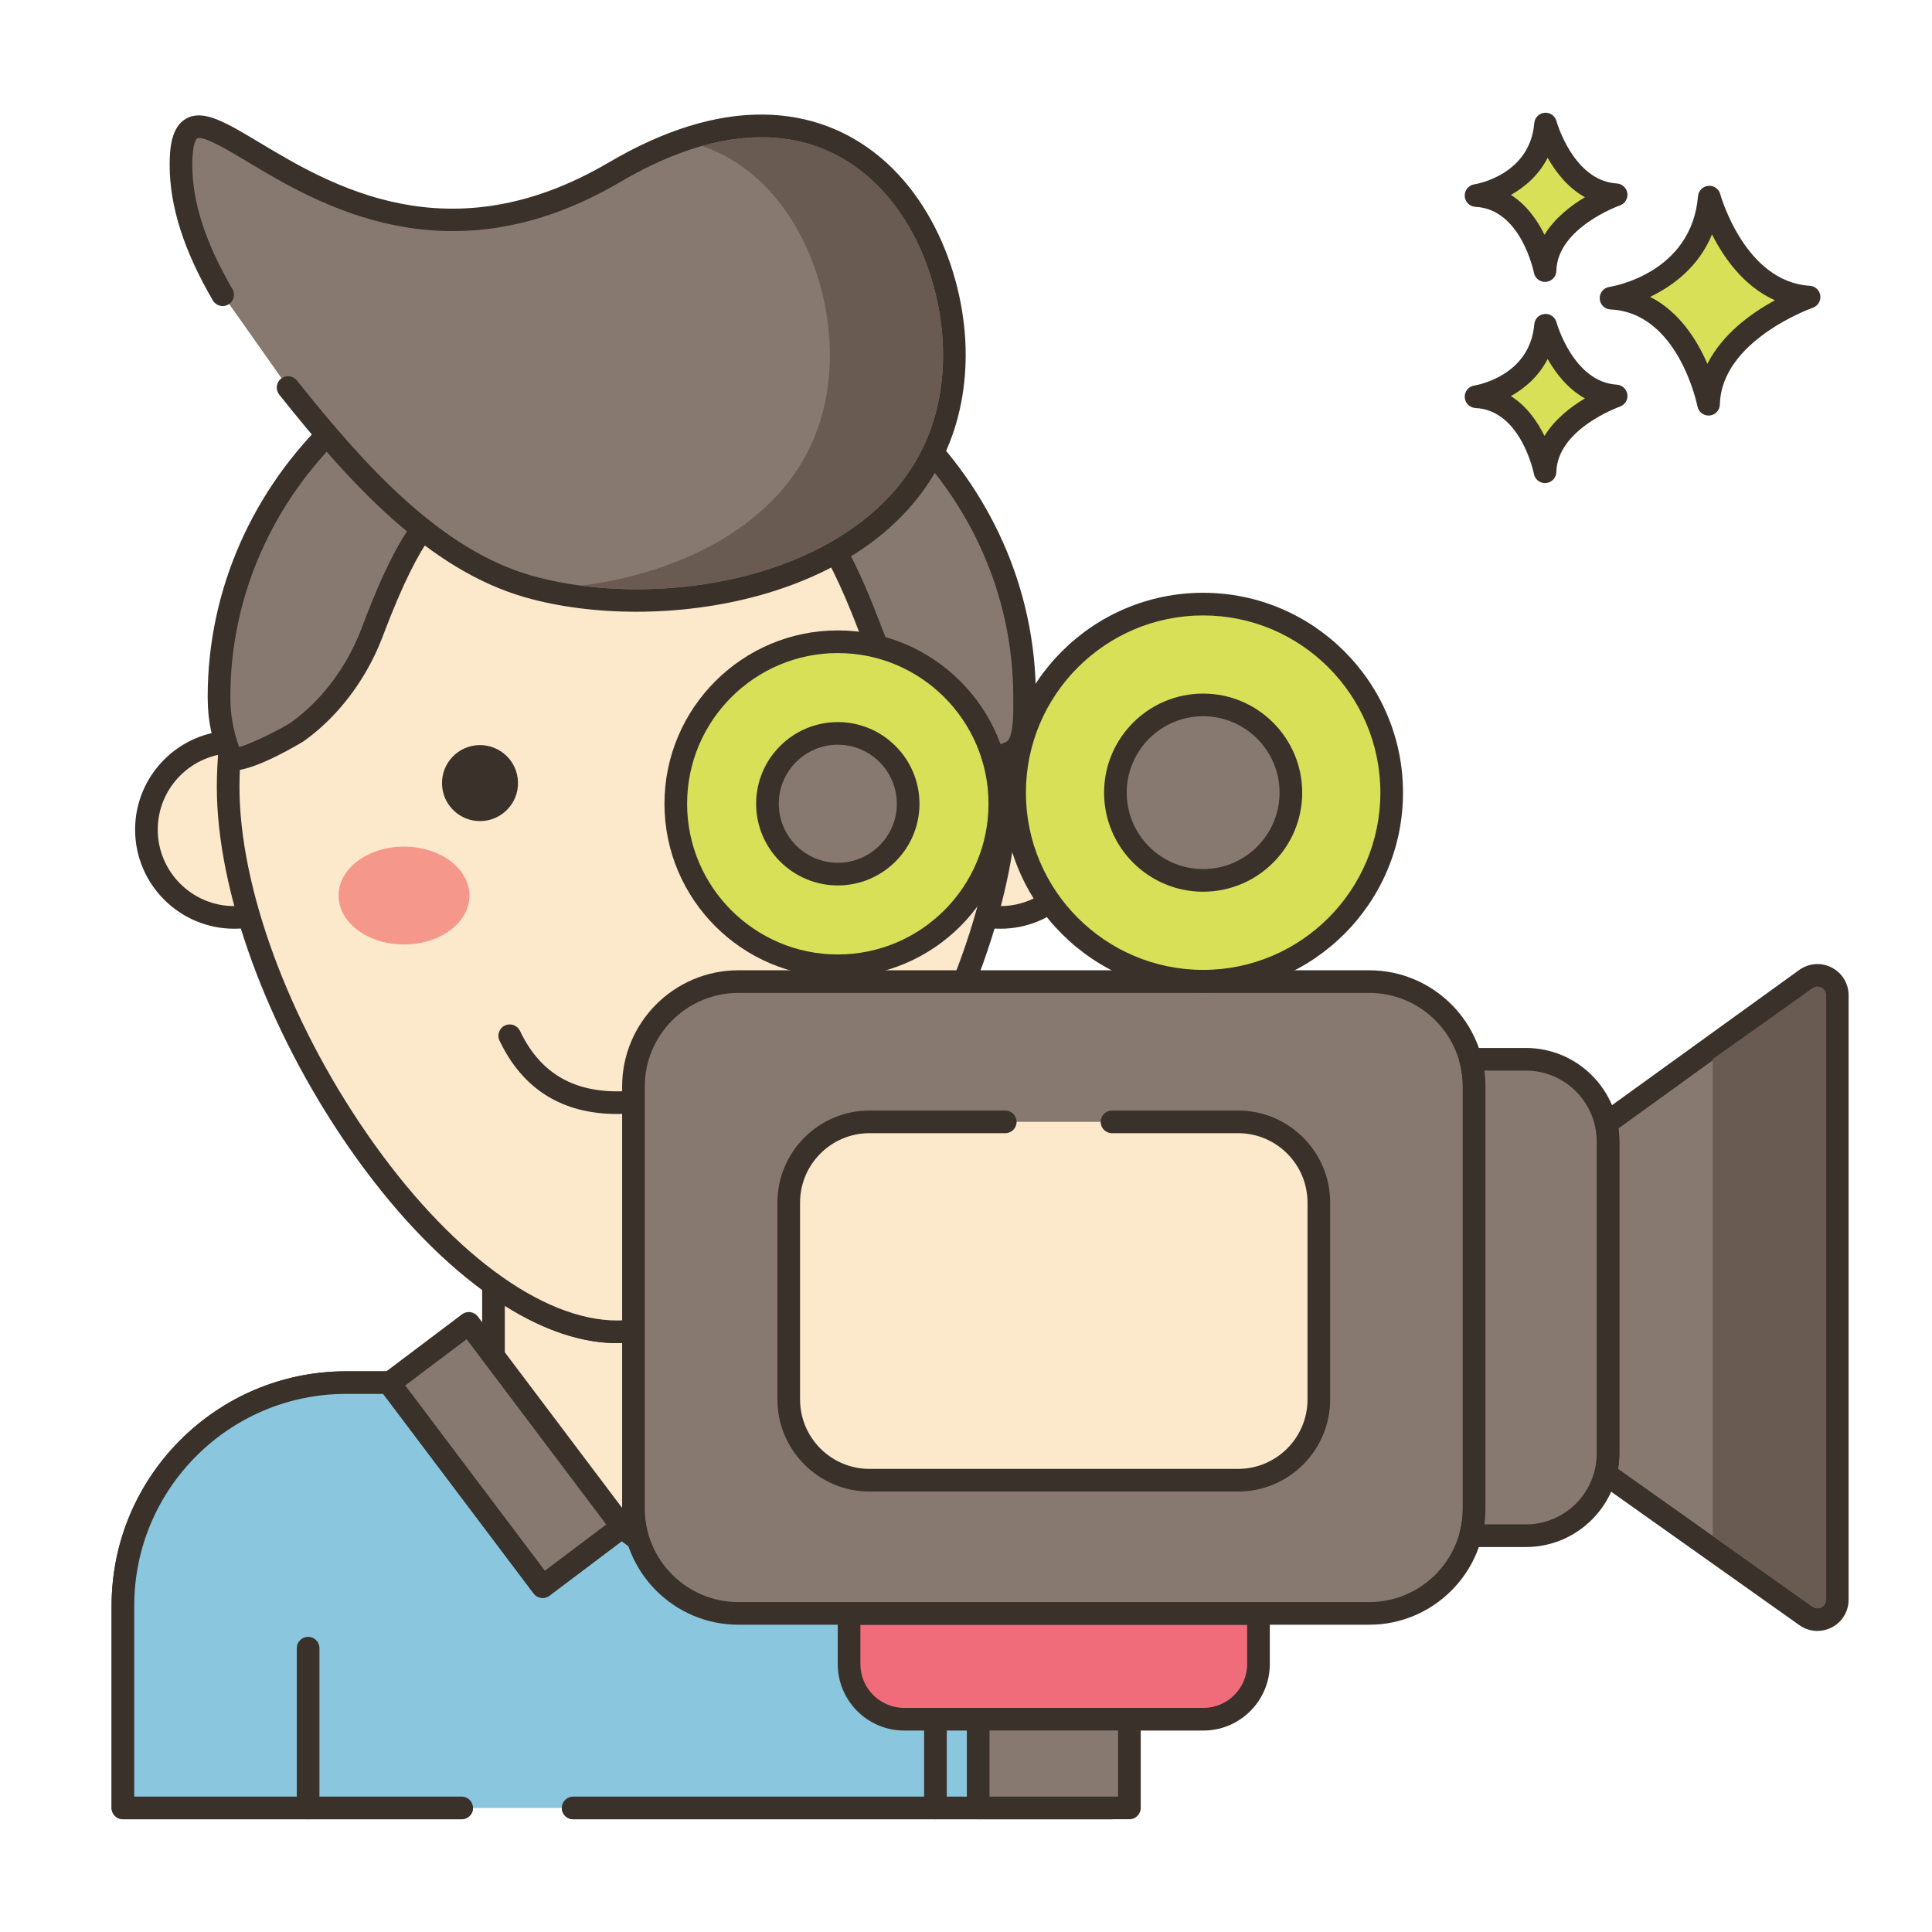
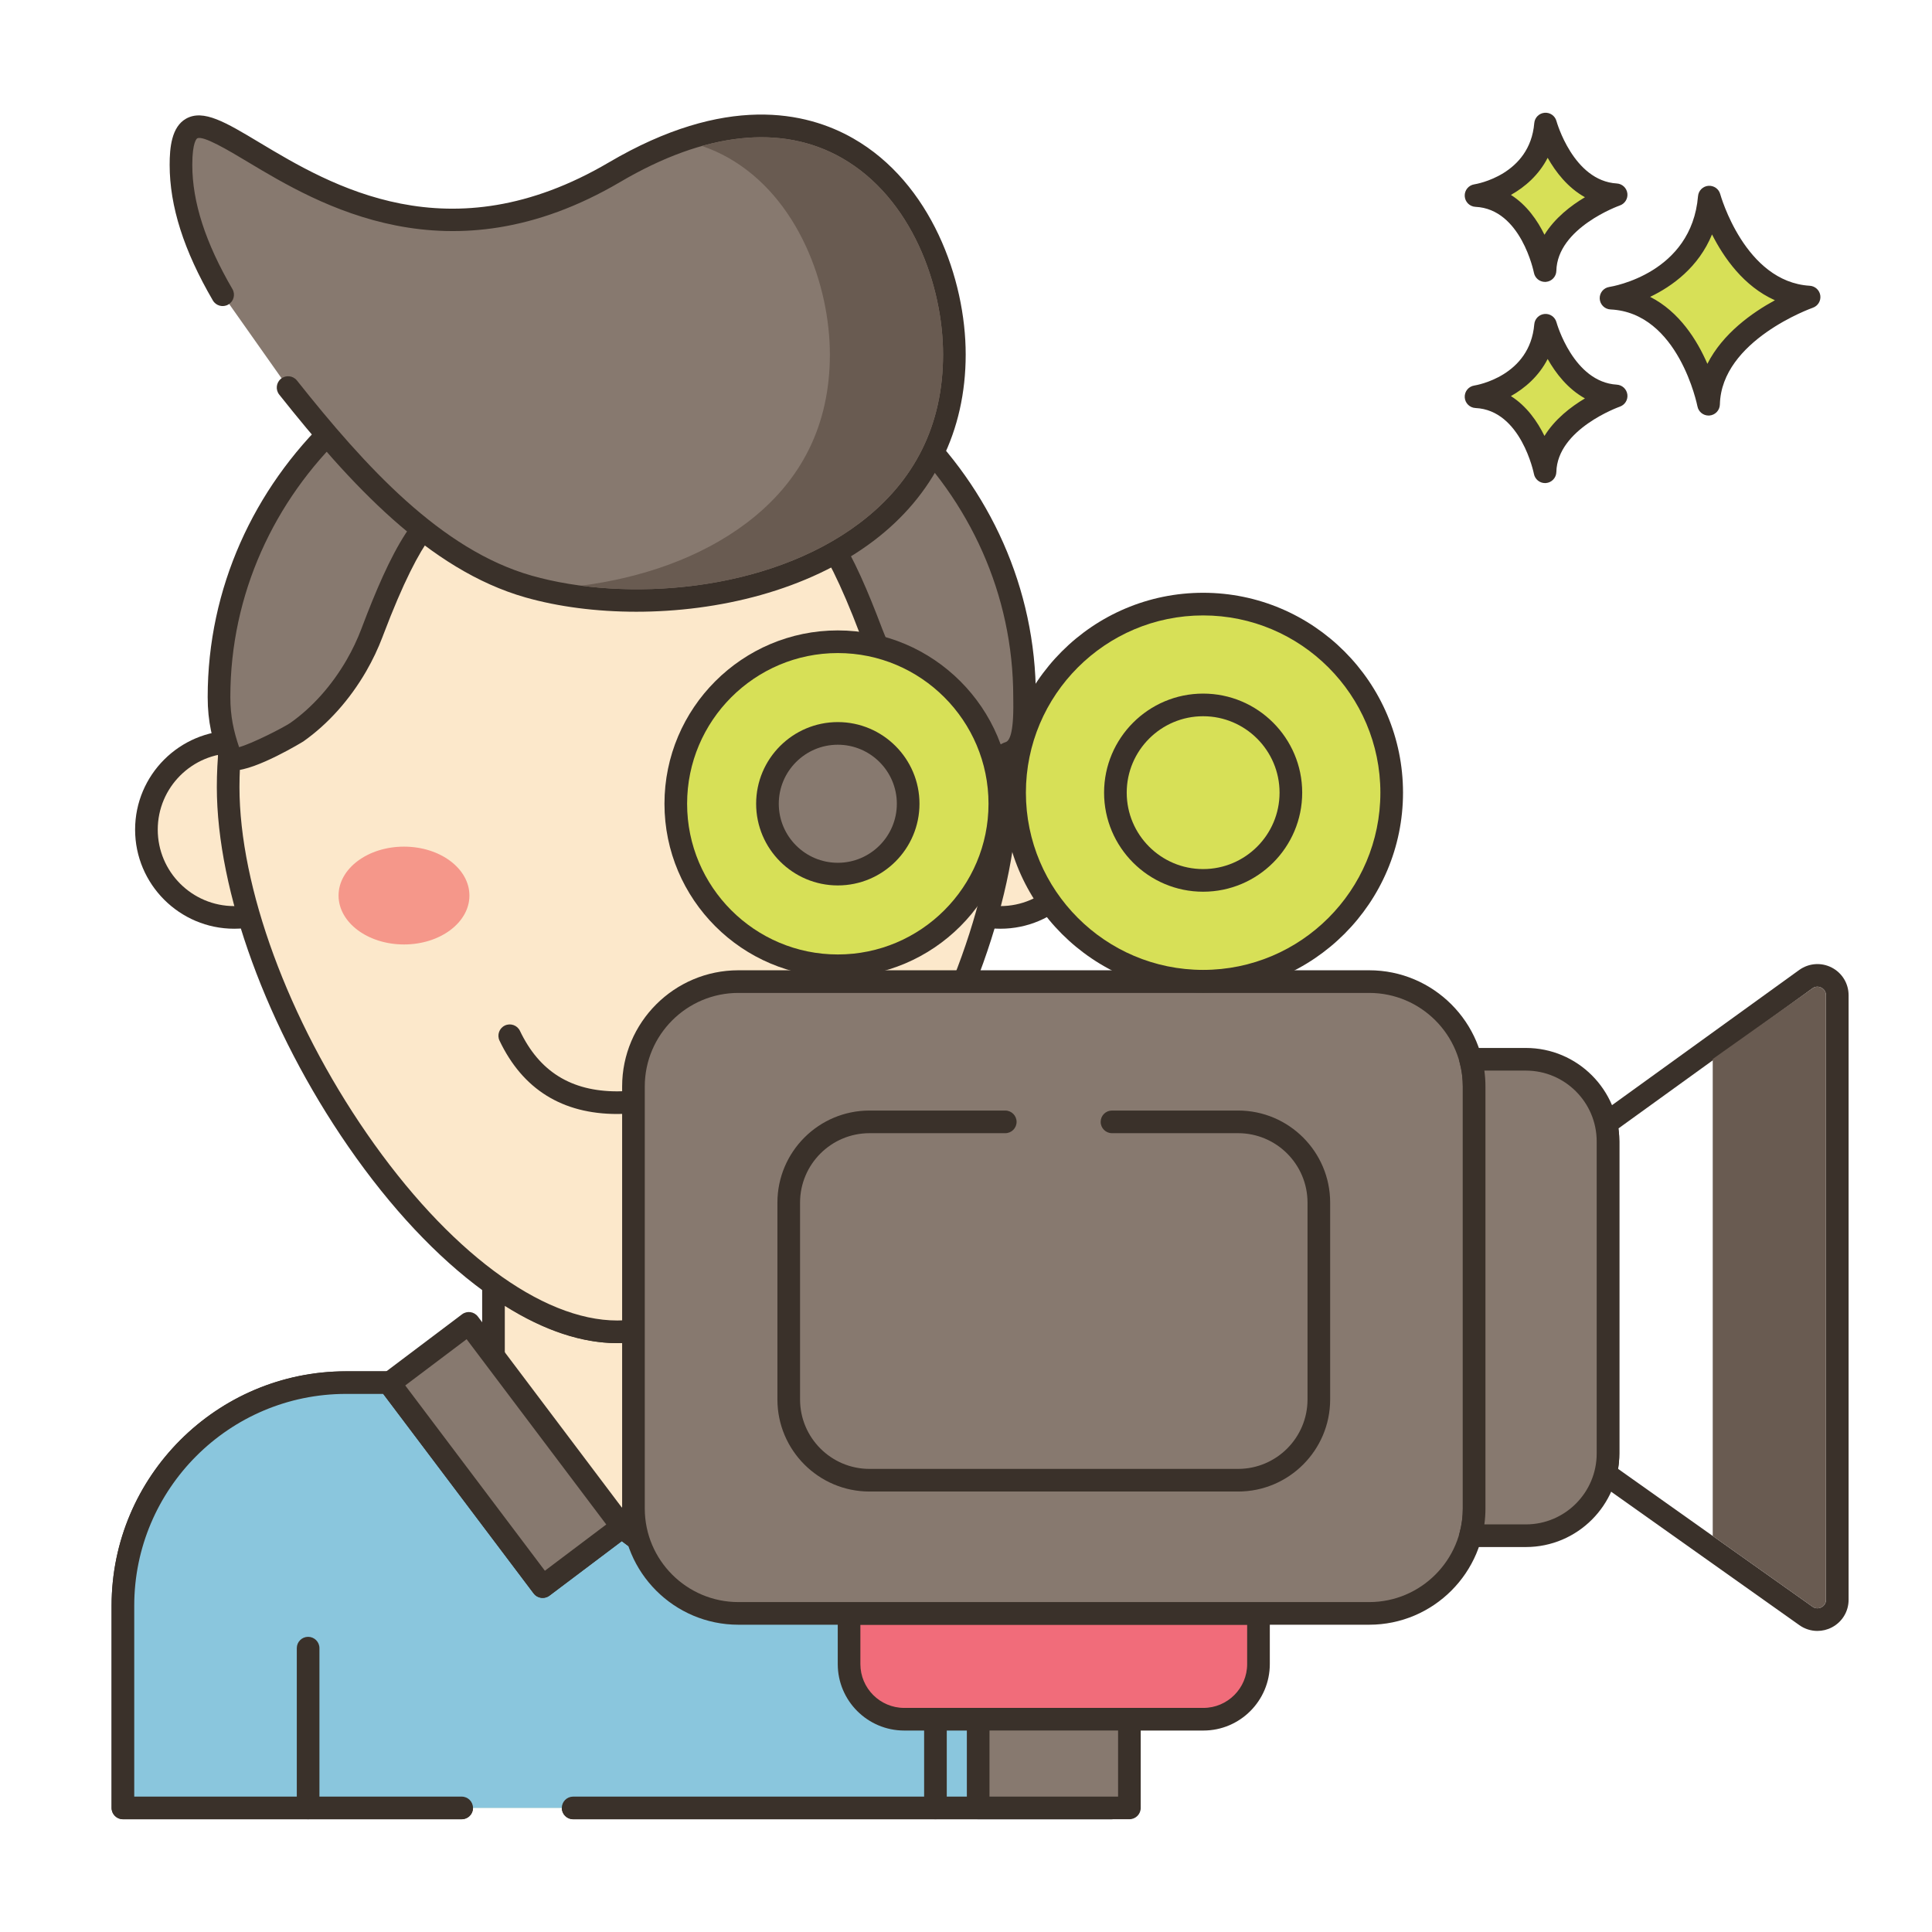
<svg xmlns="http://www.w3.org/2000/svg" version="1.1" id="Layer_2" x="0px" y="0px" viewBox="0 0 256 256" style="enable-background:new 0 0 256 256;" xml:space="preserve" width="512" height="512">
  <style type="text/css">
	.st0{fill:#87796F;}
	.st1{fill:#3A312A;}
	.st2{fill:#FCE8CB;}
	.st3{fill:#D7E057;}
	.st4{fill:#8AC6DD;}
	.st5{fill:#F16C7A;}
	.st6{fill:#DECAAD;}
	.st7{fill:#B9C239;}
	.st8{fill:#695B51;}
	.st9{fill:#8AC6DD;stroke:#3A312A;stroke-width:3;stroke-linecap:round;stroke-linejoin:round;stroke-miterlimit:10;}
	.st10{fill:#6CA8BF;}
	.st11{fill:#D34E5C;}
	.st12{fill-rule:evenodd;clip-rule:evenodd;fill:#FCE8CB;}
	.st13{fill:#F5978A;}
	.st14{fill-rule:evenodd;clip-rule:evenodd;fill:#F16C7A;}
	.st15{fill-rule:evenodd;clip-rule:evenodd;fill:#D7E057;}
</style>
  <g>
    <g>
      <g>
        <path class="st3" d="M226.492,26.116c-0.974,11.564-13.024,13.389-13.024,13.389c10.346,0.487,12.925,14.059,12.925,14.059     c0.221-9.677,13.321-14.202,13.321-14.202C229.9,38.776,226.492,26.116,226.492,26.116z" />
      </g>
    </g>
    <g>
      <g>
        <path class="st1" d="M239.803,37.865c-8.604-0.514-11.831-12.024-11.863-12.141c-0.19-0.702-0.852-1.16-1.583-1.102     c-0.725,0.067-1.298,0.642-1.359,1.367c-0.86,10.215-11.313,11.964-11.754,12.033c-0.763,0.115-1.313,0.79-1.273,1.561     c0.04,0.77,0.657,1.384,1.427,1.421c9.028,0.425,11.499,12.718,11.522,12.842c0.137,0.711,0.759,1.217,1.472,1.217     c0.042,0,0.084-0.001,0.126-0.005c0.764-0.064,1.357-0.693,1.375-1.46c0.195-8.508,12.192-12.777,12.313-12.819     c0.675-0.235,1.092-0.915,0.994-1.623C241.101,38.449,240.517,37.908,239.803,37.865z M226.237,48.211     c-1.356-3.13-3.709-6.907-7.587-8.876c2.931-1.405,6.409-3.914,8.202-8.273c1.551,3.071,4.199,6.88,8.334,8.723     C232.178,41.424,228.264,44.19,226.237,48.211z" />
      </g>
    </g>
    <g>
      <g>
        <path class="st3" d="M204.793,43.097c-0.689,8.179-9.212,9.471-9.212,9.471c7.318,0.344,9.142,9.944,9.142,9.944     c0.156-6.845,9.422-10.045,9.422-10.045C207.203,52.051,204.793,43.097,204.793,43.097z" />
      </g>
    </g>
    <g>
      <g>
        <path class="st1" d="M214.234,50.969c-5.744-0.343-7.955-8.126-7.993-8.263c-0.19-0.703-0.851-1.17-1.582-1.103     c-0.726,0.065-1.299,0.643-1.36,1.368c-0.579,6.871-7.647,8.067-7.942,8.114c-0.763,0.115-1.313,0.79-1.273,1.56     c0.04,0.77,0.657,1.384,1.427,1.421c6.036,0.284,7.724,8.644,7.74,8.726c0.135,0.712,0.759,1.22,1.472,1.22     c0.042,0,0.083-0.001,0.125-0.005c0.765-0.063,1.358-0.694,1.376-1.461c0.13-5.71,8.331-8.634,8.412-8.662     c0.676-0.234,1.094-0.913,0.996-1.622C215.533,51.553,214.949,51.012,214.234,50.969z M204.65,57.764     c-0.924-1.886-2.341-3.947-4.448-5.28c1.856-1.042,3.697-2.63,4.871-4.917c1.057,1.874,2.654,3.955,4.941,5.224     C208.165,53.892,206.026,55.531,204.65,57.764z" />
      </g>
    </g>
    <g>
      <g>
        <path class="st3" d="M204.793,16.439c-0.689,8.179-9.212,9.471-9.212,9.471c7.318,0.344,9.142,9.944,9.142,9.944     c0.156-6.845,9.422-10.045,9.422-10.045C207.203,25.393,204.793,16.439,204.793,16.439z" />
      </g>
    </g>
    <g>
      <g>
        <path class="st1" d="M214.234,24.311c-5.766-0.345-7.973-8.185-7.994-8.265c-0.19-0.702-0.851-1.169-1.582-1.102     c-0.726,0.065-1.299,0.643-1.36,1.368c-0.579,6.871-7.647,8.067-7.942,8.114c-0.763,0.115-1.313,0.79-1.273,1.561     c0.04,0.77,0.657,1.384,1.428,1.421c6.035,0.284,7.724,8.644,7.739,8.726c0.135,0.713,0.759,1.22,1.473,1.22     c0.041,0,0.083-0.002,0.125-0.005c0.765-0.064,1.358-0.694,1.376-1.461c0.13-5.709,8.331-8.634,8.412-8.662     c0.676-0.234,1.094-0.913,0.996-1.622C215.533,24.896,214.949,24.354,214.234,24.311z M204.65,31.106     c-0.924-1.885-2.34-3.947-4.447-5.28c1.856-1.041,3.697-2.63,4.871-4.916c1.057,1.874,2.654,3.954,4.941,5.224     C208.165,27.235,206.026,28.874,204.65,31.106z" />
      </g>
    </g>
    <g>
      <g>
        <path class="st2" d="M117.738,183.21h-19.53v-12.693c-5.402,3.745-10.991,5.954-16.415,5.954c-5.203,0-10.693-2.232-16.073-6.021     h-0.331v12.759H45.847c-16.327,0-29.56,13.234-29.56,29.56v26.788h131.012V212.77C147.299,196.443,134.065,183.21,117.738,183.21     z" />
      </g>
    </g>
    <g>
      <g>
        <path class="st1" d="M117.738,181.709h-18.03v-11.192c0-0.558-0.31-1.07-0.804-1.329c-0.494-0.258-1.092-0.222-1.55,0.096     c-5.443,3.774-10.678,5.687-15.561,5.687c-4.678,0-9.794-1.934-15.209-5.747c-0.253-0.178-0.555-0.273-0.864-0.273h-0.331     c-0.829,0-1.5,0.671-1.5,1.5v11.259H45.847c-17.127,0-31.061,13.934-31.061,31.06v26.788c0,0.829,0.671,1.5,1.5,1.5h44.89     c0.829,0,1.5-0.671,1.5-1.5c0-0.829-0.671-1.5-1.5-1.5h-43.39V212.77c0-15.473,12.588-28.06,28.061-28.06h19.542     c0.829,0,1.5-0.671,1.5-1.5v-10.176c5.2,3.278,10.205,4.938,14.904,4.938c4.777,0,9.784-1.576,14.916-4.69v9.929     c0,0.829,0.671,1.5,1.5,1.5h19.53c15.473,0,28.06,12.588,28.06,28.06v25.288H75.944c-0.829,0-1.5,0.671-1.5,1.5     c0,0.829,0.671,1.5,1.5,1.5h71.355c0.829,0,1.5-0.671,1.5-1.5V212.77C148.799,195.643,134.865,181.709,117.738,181.709z" />
      </g>
    </g>
    <g>
      <g>
        <path class="st4" d="M117.739,183.201h-4.673l0.121,0.088l-20.315,26.943l-10.483-7.898l-10.483,7.898l-20.314-26.943     l0.121-0.088h-5.866c-16.327,0-29.561,13.234-29.561,29.561v26.799h131.012v-26.799     C147.299,196.435,134.065,183.201,117.739,183.201z" />
      </g>
    </g>
    <g>
      <g>
        <path class="st1" d="M117.739,181.701h-4.673c-0.65,0-1.226,0.418-1.427,1.036c-0.019,0.058-0.034,0.116-0.045,0.174     l-19.016,25.221l-9.286-6.996c-0.535-0.402-1.271-0.402-1.806,0l-9.286,6.996l-19.016-25.221     c-0.011-0.058-0.026-0.116-0.045-0.174c-0.201-0.618-0.777-1.036-1.427-1.036h-5.866c-17.126,0-31.06,13.934-31.06,31.06v26.799     c0,0.829,0.671,1.5,1.5,1.5h44.889c0.829,0,1.5-0.671,1.5-1.5c0-0.829-0.671-1.5-1.5-1.5H17.787v-25.299     c0-15.473,12.588-28.06,28.06-28.06h4.93l19.931,26.434c0.5,0.662,1.439,0.793,2.101,0.295l9.581-7.219l9.581,7.219     c0.661,0.498,1.602,0.366,2.101-0.295l19.931-26.434h3.737c15.473,0,28.061,12.588,28.061,28.06v25.299H75.943     c-0.829,0-1.5,0.671-1.5,1.5c0,0.829,0.671,1.5,1.5,1.5h71.356c0.829,0,1.5-0.671,1.5-1.5v-26.799     C148.799,195.634,134.866,181.701,117.739,181.701z" />
      </g>
    </g>
    <g>
      <g>
        <ellipse transform="matrix(0.383 -0.924 0.924 0.383 -82.405 96.533)" class="st12" cx="31.034" cy="109.931" rx="11.631" ry="11.631" />
      </g>
    </g>
    <g>
      <g>
        <path class="st1" d="M31.034,96.799c-7.241,0-13.132,5.891-13.132,13.131c0,7.241,5.891,13.131,13.132,13.131     c7.241,0,13.131-5.891,13.131-13.131C44.165,102.69,38.274,96.799,31.034,96.799z M31.034,120.062     c-5.587,0-10.132-4.545-10.132-10.131c0-5.586,4.545-10.131,10.132-10.131c5.586,0,10.131,4.545,10.131,10.131     C41.165,115.517,36.62,120.062,31.034,120.062z" />
      </g>
    </g>
    <g>
      <g>
        <ellipse transform="matrix(0.099 -0.995 0.995 0.099 10.098 231.009)" class="st12" cx="132.555" cy="109.931" rx="11.631" ry="11.631" />
      </g>
    </g>
    <g>
      <g>
        <path class="st1" d="M132.556,96.799c-7.241,0-13.132,5.891-13.132,13.131c0,7.241,5.891,13.131,13.132,13.131     c7.241,0,13.131-5.891,13.131-13.131C145.687,102.69,139.796,96.799,132.556,96.799z M132.556,120.062     c-5.587,0-10.132-4.545-10.132-10.131c0-5.586,4.545-10.131,10.132-10.131c5.586,0,10.131,4.545,10.131,10.131     C142.687,115.517,138.142,120.062,132.556,120.062z" />
      </g>
    </g>
    <g>
      <g>
        <path class="st2" d="M81.794,52.721c-28.477,0-51.563,23.086-51.563,51.563c0,28.477,28.524,72.188,51.563,72.188     c24.137,0,51.563-43.711,51.563-72.188C133.358,75.807,110.272,52.721,81.794,52.721z" />
      </g>
    </g>
    <g>
      <g>
        <path class="st1" d="M81.794,51.221c-29.259,0-53.063,23.804-53.063,53.063c0,13.838,6.67,32.087,17.408,47.626     c11.277,16.319,24.606,26.062,35.656,26.062c11.633,0,24.781-9.502,36.072-26.07c10.48-15.377,16.991-33.623,16.991-47.618     C134.858,75.025,111.054,51.221,81.794,51.221z M115.388,150.213c-10.566,15.504-23.125,24.76-33.593,24.76     c-10.064,0-22.471-9.259-33.188-24.768c-10.41-15.064-16.876-32.66-16.876-45.92c0-27.605,22.458-50.063,50.063-50.063     c27.605,0,50.064,22.458,50.064,50.063C131.858,117.708,125.547,135.307,115.388,150.213z" />
      </g>
    </g>
    <g>
      <g>
-         <ellipse transform="matrix(0.993 -0.122 0.122 0.993 -12.194 8.547)" class="st1" cx="63.59" cy="103.702" rx="5.033" ry="5.033" />
-       </g>
+         </g>
    </g>
    <g>
      <g>
        <path class="st1" d="M99.999,98.67c-2.78,0-5.033,2.254-5.033,5.033c0,2.78,2.253,5.033,5.033,5.033     c2.78,0,5.033-2.253,5.033-5.033C105.032,100.923,102.779,98.67,99.999,98.67z" />
      </g>
    </g>
    <g>
      <g>
        <path class="st13" d="M53.531,112.184c-4.788,0-8.67,2.902-8.67,6.481c0,3.579,3.882,6.481,8.67,6.481     c4.788,0,8.67-2.902,8.67-6.481C62.201,115.086,58.319,112.184,53.531,112.184z" />
      </g>
    </g>
    <g>
      <g>
-         <path class="st13" d="M110.058,112.184c-4.788,0-8.67,2.902-8.67,6.481c0,3.579,3.882,6.481,8.67,6.481     c4.788,0,8.669-2.902,8.669-6.481C118.727,115.086,114.846,112.184,110.058,112.184z" />
-       </g>
+         </g>
    </g>
    <g>
      <g>
        <path class="st0" d="M135.759,92.366c0-28.18-23.895-51.025-53.37-51.025c-29.475,0-53.37,22.845-53.37,51.026     c0,2.982,0.539,5.205,1.542,7.981c0.473,1.309,8.115-2.871,8.766-3.329c3.254-2.291,5.913-5.396,7.901-8.829     c0.822-1.427,1.507-2.88,2.059-4.333c1.759-4.635,6.539-17.533,11.392-16.521c6.508,1.357,13.885,2.123,21.71,2.123     c7.825,0,15.202-0.767,21.71-2.123c4.853-1.012,9.633,11.886,11.392,16.521c0.551,1.453,1.237,2.905,2.059,4.333     c3.283,5.679,8.829,11.085,15.575,12.069c0.017-0.326,0.428-0.437,0.735-0.549C136.069,98.908,135.759,94.136,135.759,92.366z" />
      </g>
    </g>
    <g>
      <g>
        <path class="st1" d="M137.265,92.941l-0.006-0.575c0-28.962-24.614-52.525-54.87-52.525c-30.255,0-54.87,23.563-54.87,52.526     c0.001,3.31,0.625,5.703,1.632,8.491c0.195,0.542,0.635,0.956,1.206,1.135c0.193,0.061,0.417,0.089,0.666,0.089     c2.888,0,9.106-3.792,9.169-3.836c3.256-2.294,6.139-5.511,8.337-9.308c0.846-1.47,1.573-3,2.161-4.549l0.11-0.291     c5.284-13.944,8.276-15.562,9.573-15.294c6.859,1.43,14.266,2.155,22.017,2.155c7.75,0,15.157-0.725,22.017-2.155     c1.313-0.268,4.289,1.351,9.574,15.295l0.11,0.29c0.587,1.548,1.314,3.079,2.163,4.552c4.101,7.093,10.328,11.879,16.657,12.802     c0.417,0.06,0.841-0.057,1.168-0.324c0.103-0.085,0.194-0.183,0.27-0.289c0.014-0.005,0.025-0.008,0.026-0.009     C137.369,100.032,137.302,95.419,137.265,92.941z M133.275,98.327c-0.149,0.053-0.416,0.146-0.692,0.315     c-5.171-1.059-10.257-5.19-13.732-11.2c-0.767-1.333-1.425-2.719-1.956-4.118l-0.109-0.289     c-3.453-9.11-7.701-18.274-12.991-17.168c-6.658,1.388-13.86,2.092-21.404,2.092c-7.545,0-14.747-0.704-21.404-2.092     c-5.301-1.112-9.539,8.059-12.991,17.167l-0.11,0.289c-0.531,1.4-1.189,2.785-1.955,4.114c-1.98,3.42-4.562,6.31-7.461,8.352     c-0.896,0.607-5.024,2.729-6.789,3.213c-0.723-2.139-1.16-4.09-1.16-6.636c0-27.309,23.269-49.526,51.87-49.526     c28.601,0,51.87,22.217,51.87,49.525l0.006,0.62C134.329,97.297,133.718,98.167,133.275,98.327z" />
      </g>
    </g>
    <g>
      <g>
        <rect x="60.424" y="175.92" transform="matrix(0.799 -0.602 0.602 0.799 -102.537 79.161)" class="st0" width="13.182" height="33.743" />
      </g>
    </g>
    <g>
      <g>
        <path class="st1" d="M83.63,201.396l-20.309-26.947c-0.499-0.662-1.439-0.794-2.101-0.295l-10.527,7.934     c-0.662,0.498-0.793,1.439-0.295,2.101l20.308,26.947c0.295,0.391,0.744,0.597,1.199,0.597c0.314,0,0.631-0.098,0.902-0.302     l10.527-7.934c0.318-0.239,0.527-0.595,0.583-0.989C83.973,202.113,83.87,201.713,83.63,201.396z M72.2,208.131L53.698,183.58     l8.131-6.128l18.503,24.551L72.2,208.131z" />
      </g>
    </g>
    <g>
      <g>
        <rect x="80.893" y="186.201" transform="matrix(0.602 -0.799 0.799 0.602 -115.04 154.834)" class="st0" width="33.743" height="13.182" />
      </g>
    </g>
    <g>
      <g>
        <path class="st1" d="M114.667,183.077c-0.055-0.394-0.265-0.75-0.582-0.989l-10.527-7.934c-0.661-0.499-1.603-0.367-2.101,0.295     l-20.308,26.947c-0.498,0.662-0.367,1.602,0.295,2.101l10.527,7.934c0.271,0.204,0.587,0.302,0.902,0.302     c0.454,0,0.904-0.206,1.199-0.597l20.309-26.947C114.62,183.87,114.723,183.47,114.667,183.077z M92.579,208.131l-8.131-6.128     l18.502-24.551l8.132,6.128L92.579,208.131z" />
      </g>
    </g>
    <g>
      <g>
        <path class="st1" d="M40.827,216.888c-0.829,0-1.5,0.671-1.5,1.5v21.172c0,0.829,0.671,1.5,1.5,1.5c0.829,0,1.5-0.671,1.5-1.5     v-21.172C42.327,217.56,41.655,216.888,40.827,216.888z" />
      </g>
    </g>
    <g>
      <g>
        <path class="st1" d="M123.952,216.888c-0.829,0-1.5,0.671-1.5,1.5v21.172c0,0.829,0.671,1.5,1.5,1.5c0.829,0,1.5-0.671,1.5-1.5     v-21.172C125.452,217.56,124.781,216.888,123.952,216.888z" />
      </g>
    </g>
    <g>
      <g>
        <path class="st0" d="M81.425,22.821C45.077,44.204,23.98,3.098,23.98,21.845c0,5.925,2.387,11.835,5.521,17.212l8.675,12.297     c8.753,11.021,19.223,22.772,31.868,26.367c20.368,5.791,56.418-1.433,56.418-30.749C126.461,28.226,110.75,5.569,81.425,22.821z     " />
      </g>
    </g>
    <g>
      <g>
        <path class="st1" d="M113.059,18.342c-6.24-3.569-16.927-5.913-32.394,3.185c-21.141,12.438-36.887,2.996-46.295-2.646     c-4.471-2.682-7.423-4.452-9.719-3.154c-1.924,1.09-2.171,3.841-2.171,6.117c0,5.48,1.872,11.357,5.725,17.968     c0.418,0.715,1.335,0.958,2.051,0.54c0.716-0.417,0.958-1.335,0.541-2.051c-3.578-6.139-5.317-11.522-5.317-16.457     c0-3.103,0.623-3.492,0.649-3.507c0.767-0.437,4.196,1.616,6.697,3.116c9.323,5.592,26.679,16.002,49.359,2.66     c11.261-6.625,21.421-7.721,29.383-3.167c9.251,5.291,13.392,16.884,13.393,26.026c0,9.279-3.717,16.792-11.047,22.329     c-12.208,9.222-31.104,10.492-43.461,6.977c-11.998-3.411-22.039-14.443-31.104-25.857c-0.515-0.648-1.459-0.756-2.108-0.242     c-0.648,0.515-0.757,1.459-0.242,2.107c9.376,11.806,19.819,23.233,32.633,26.877c4.306,1.224,9.365,1.896,14.681,1.896     c10.819,0,22.697-2.785,31.408-9.365c8.007-6.048,12.239-14.597,12.239-24.723C127.961,36.964,123.354,24.23,113.059,18.342z" />
      </g>
    </g>
    <g>
      <g>
        <path class="st1" d="M96.566,135.836c-0.775-0.292-1.64,0.103-1.931,0.879c-1.022,2.731-5.022,7.894-12.843,7.894     c-6.109,0-10.326-2.621-12.894-8.013c-0.356-0.748-1.25-1.065-2-0.71c-0.748,0.357-1.065,1.252-0.71,2     c3.072,6.452,8.322,9.723,15.603,9.723c8.222,0,13.877-5.102,15.652-9.842C97.736,136.991,97.342,136.127,96.566,135.836z" />
      </g>
    </g>
    <g>
      <g>
        <path class="st5" d="M112.506,213.786v6.713c0,4.036,3.271,7.307,7.307,7.307h39.642c4.029,0,7.3-3.271,7.3-7.307v-6.713H112.506     z" />
      </g>
    </g>
    <g>
      <g>
        <path class="st1" d="M166.755,212.286h-54.249c-0.829,0-1.5,0.671-1.5,1.5v6.713c0,4.857,3.951,8.807,8.808,8.807h39.642     c4.852,0,8.8-3.951,8.8-8.807v-6.713C168.255,212.957,167.584,212.286,166.755,212.286z M165.255,220.499     c0,3.202-2.602,5.807-5.8,5.807h-39.642c-3.202,0-5.808-2.605-5.808-5.807v-5.213h51.249V220.499z" />
      </g>
    </g>
    <g>
      <g>
        <path class="st0" d="M181.428,130.067H97.837c-7.677,0-13.901,6.224-13.901,13.901v55.915c0,7.677,6.224,13.901,13.901,13.901     h83.591c7.677,0,13.901-6.224,13.901-13.901v-55.915C195.329,136.291,189.106,130.067,181.428,130.067z" />
      </g>
    </g>
    <g>
      <g>
        <path class="st1" d="M181.428,128.567H97.837c-8.492,0-15.401,6.909-15.401,15.401v55.915c0,8.492,6.909,15.401,15.401,15.401     h83.591c8.492,0,15.401-6.909,15.401-15.401v-55.915C196.83,135.476,189.92,128.567,181.428,128.567z M193.83,199.883     c0,6.838-5.563,12.401-12.401,12.401H97.837c-6.838,0-12.401-5.563-12.401-12.401v-55.915c0-6.838,5.563-12.401,12.401-12.401     h83.591c6.838,0,12.401,5.563,12.401,12.401V199.883z" />
      </g>
    </g>
    <g>
      <g>
-         <path class="st2" d="M164.056,148.653H115.21c-5.908,0-10.697,4.789-10.697,10.697v26.089c0,5.908,4.789,10.697,10.697,10.697     h48.846c5.908,0,10.697-4.789,10.697-10.697v-26.089C174.753,153.443,169.964,148.653,164.056,148.653z" />
-       </g>
+         </g>
    </g>
    <g>
      <g>
        <path class="st1" d="M164.056,147.153h-16.712c-0.829,0-1.5,0.671-1.5,1.5c0,0.829,0.671,1.5,1.5,1.5h16.712     c5.071,0,9.197,4.126,9.197,9.197v26.089c0,5.071-4.126,9.197-9.197,9.197H115.21c-5.072,0-9.198-4.126-9.198-9.197v-26.089     c0-5.071,4.126-9.197,9.198-9.197h17.993c0.829,0,1.5-0.671,1.5-1.5c0-0.829-0.671-1.5-1.5-1.5H115.21     c-6.726,0-12.198,5.472-12.198,12.197v26.089c0,6.725,5.472,12.197,12.198,12.197h48.846c6.725,0,12.197-5.472,12.197-12.197     v-26.089C176.253,152.625,170.782,147.153,164.056,147.153z" />
      </g>
    </g>
    <g>
      <g>
-         <path class="st0" d="M239.3,129.73l-26.49,19.13c0.17,0.77,0.26,1.57,0.26,2.39v41.35c0,0.93-0.12,1.83-0.33,2.69l26.56,18.83     c1.74,1.23,4.15-0.01,4.15-2.14v-80.1C243.45,129.74,241.04,128.5,239.3,129.73z" />
-       </g>
+         </g>
    </g>
    <g>
      <g>
        <path class="st1" d="M242.719,128.21c-1.377-0.713-3.018-0.601-4.298,0.304l-26.49,19.13c-0.485,0.35-0.715,0.955-0.586,1.539     c0.149,0.675,0.225,1.371,0.225,2.067v41.35c0,0.769-0.097,1.555-0.287,2.334c-0.146,0.598,0.088,1.224,0.589,1.58l26.561,18.832     c0.713,0.504,1.546,0.76,2.384,0.76c0.649,0,1.302-0.154,1.904-0.466c1.374-0.712,2.228-2.114,2.228-3.66v-80.1     C244.95,130.329,244.095,128.923,242.719,128.21z M241.95,211.98c0,0.615-0.425,0.901-0.607,0.996     c-0.185,0.095-0.669,0.278-1.175-0.079l-25.764-18.266c0.11-0.678,0.166-1.358,0.166-2.031v-41.35     c0-0.578-0.039-1.155-0.118-1.725l25.714-18.57c0.507-0.359,0.991-0.176,1.174-0.081c0.184,0.095,0.61,0.383,0.61,1.005V211.98z" />
      </g>
    </g>
    <g>
      <g>
        <ellipse transform="matrix(0.16 -0.987 0.987 0.16 -11.895 199.023)" class="st3" cx="111.014" cy="106.502" rx="21.469" ry="21.469" />
      </g>
    </g>
    <g>
      <g>
        <path class="st1" d="M111.014,83.533c-12.665,0-22.969,10.304-22.969,22.969c0,12.665,10.304,22.969,22.969,22.969     c12.665,0,22.969-10.304,22.969-22.969C133.983,93.837,123.679,83.533,111.014,83.533z M111.014,126.471     c-11.011,0-19.969-8.958-19.969-19.969c0-11.011,8.958-19.969,19.969-19.969c11.011,0,19.969,8.958,19.969,19.969     C130.983,117.513,122.025,126.471,111.014,126.471z" />
      </g>
    </g>
    <g>
      <g>
        <ellipse transform="matrix(0.924 -0.383 0.383 0.924 -32.306 50.59)" class="st0" cx="111.014" cy="106.502" rx="9.322" ry="9.322" />
      </g>
    </g>
    <g>
      <g>
        <path class="st1" d="M111.014,95.68c-5.967,0-10.822,4.855-10.822,10.822c0,5.967,4.855,10.822,10.822,10.822     c5.967,0,10.822-4.855,10.822-10.822C121.836,100.535,116.981,95.68,111.014,95.68z M111.014,114.324     c-4.313,0-7.822-3.509-7.822-7.822c0-4.313,3.509-7.822,7.822-7.822c4.313,0,7.822,3.509,7.822,7.822     C118.836,110.815,115.327,114.324,111.014,114.324z" />
      </g>
    </g>
    <g>
      <g>
        <ellipse transform="matrix(0.987 -0.16 0.16 0.987 -14.765 26.893)" class="st3" cx="159.422" cy="105.031" rx="24.985" ry="24.985" />
      </g>
    </g>
    <g>
      <g>
        <path class="st1" d="M159.422,78.546c-14.604,0-26.485,11.881-26.485,26.484c0,14.604,11.881,26.485,26.485,26.485     c14.604,0,26.485-11.881,26.485-26.485C185.907,90.427,174.026,78.546,159.422,78.546z M159.422,128.516     c-12.95,0-23.485-10.535-23.485-23.485c0-12.949,10.535-23.484,23.485-23.484c12.95,0,23.485,10.535,23.485,23.484     C182.907,117.98,172.372,128.516,159.422,128.516z" />
      </g>
    </g>
    <g>
      <g>
-         <ellipse transform="matrix(0.23 -0.973 0.973 0.23 20.573 236.057)" class="st0" cx="159.422" cy="105.031" rx="11.626" ry="11.626" />
-       </g>
+         </g>
    </g>
    <g>
      <g>
        <path class="st1" d="M159.422,91.905c-7.238,0-13.126,5.888-13.126,13.126s5.889,13.126,13.126,13.126     c7.238,0,13.126-5.889,13.126-13.126S166.66,91.905,159.422,91.905z M159.422,115.157c-5.584,0-10.126-4.542-10.126-10.126     c0-5.583,4.542-10.126,10.126-10.126c5.584,0,10.126,4.542,10.126,10.126C169.548,110.615,165.006,115.157,159.422,115.157z" />
      </g>
    </g>
    <g>
      <g>
        <path class="st0" d="M202.19,140.36h-7.34c0.32,1.15,0.48,2.36,0.48,3.61v55.91c0,1.25-0.16,2.46-0.48,3.61h7.34     c6.01,0,10.88-4.88,10.88-10.89v-41.35C213.07,145.24,208.2,140.36,202.19,140.36z" />
      </g>
    </g>
    <g>
      <g>
        <path class="st1" d="M202.19,138.86h-7.34c-0.469,0-0.911,0.219-1.194,0.592c-0.284,0.374-0.376,0.858-0.251,1.31     c0.282,1.014,0.425,2.094,0.425,3.208v55.91c0,1.114-0.143,2.194-0.425,3.208c-0.125,0.452-0.033,0.936,0.251,1.31     c0.284,0.373,0.726,0.592,1.194,0.592h7.34c6.826,0,12.38-5.558,12.38-12.39v-41.35C214.57,144.418,209.016,138.86,202.19,138.86     z M211.57,192.6c0,5.178-4.208,9.39-9.38,9.39h-5.503c0.095-0.69,0.143-1.396,0.143-2.11v-55.91c0-0.715-0.048-1.419-0.143-2.11     h5.503c5.172,0,9.38,4.212,9.38,9.39V192.6z" />
      </g>
    </g>
    <g>
      <g>
        <path class="st8" d="M111.573,20.946c-5.32-3.04-11.61-3.56-18.55-1.6c1.23,0.42,2.41,0.95,3.55,1.6     c9.25,5.29,13.39,16.89,13.39,26.03c0,9.28-3.72,16.79-11.05,22.33c-6.17,4.66-14.04,7.29-21.91,8.3     c11.83,1.56,26.7-0.59,36.91-8.3c7.33-5.54,11.05-13.05,11.05-22.33C124.963,37.836,120.823,26.236,111.573,20.946z" />
      </g>
    </g>
    <g>
      <g>
        <path class="st8" d="M241.336,130.876c-0.18-0.1-0.66-0.28-1.17,0.08l-13.22,9.37v63.2l13.22,9.37c0.51,0.36,0.99,0.18,1.17,0.08     c0.18-0.09,0.61-0.38,0.61-1v-80.1C241.946,131.256,241.516,130.966,241.336,130.876z" />
      </g>
    </g>
    <g>
      <g>
        <rect x="129.613" y="227.803" class="st0" width="20.039" height="11.755" />
      </g>
    </g>
    <g>
      <g>
        <path class="st1" d="M149.652,226.303h-20.039c-0.829,0-1.5,0.671-1.5,1.5v11.755c0,0.829,0.671,1.5,1.5,1.5h20.039     c0.829,0,1.5-0.671,1.5-1.5v-11.755C151.152,226.975,150.481,226.303,149.652,226.303z M148.152,238.058h-17.039v-8.755h17.039     V238.058z" />
      </g>
    </g>
  </g>
</svg>